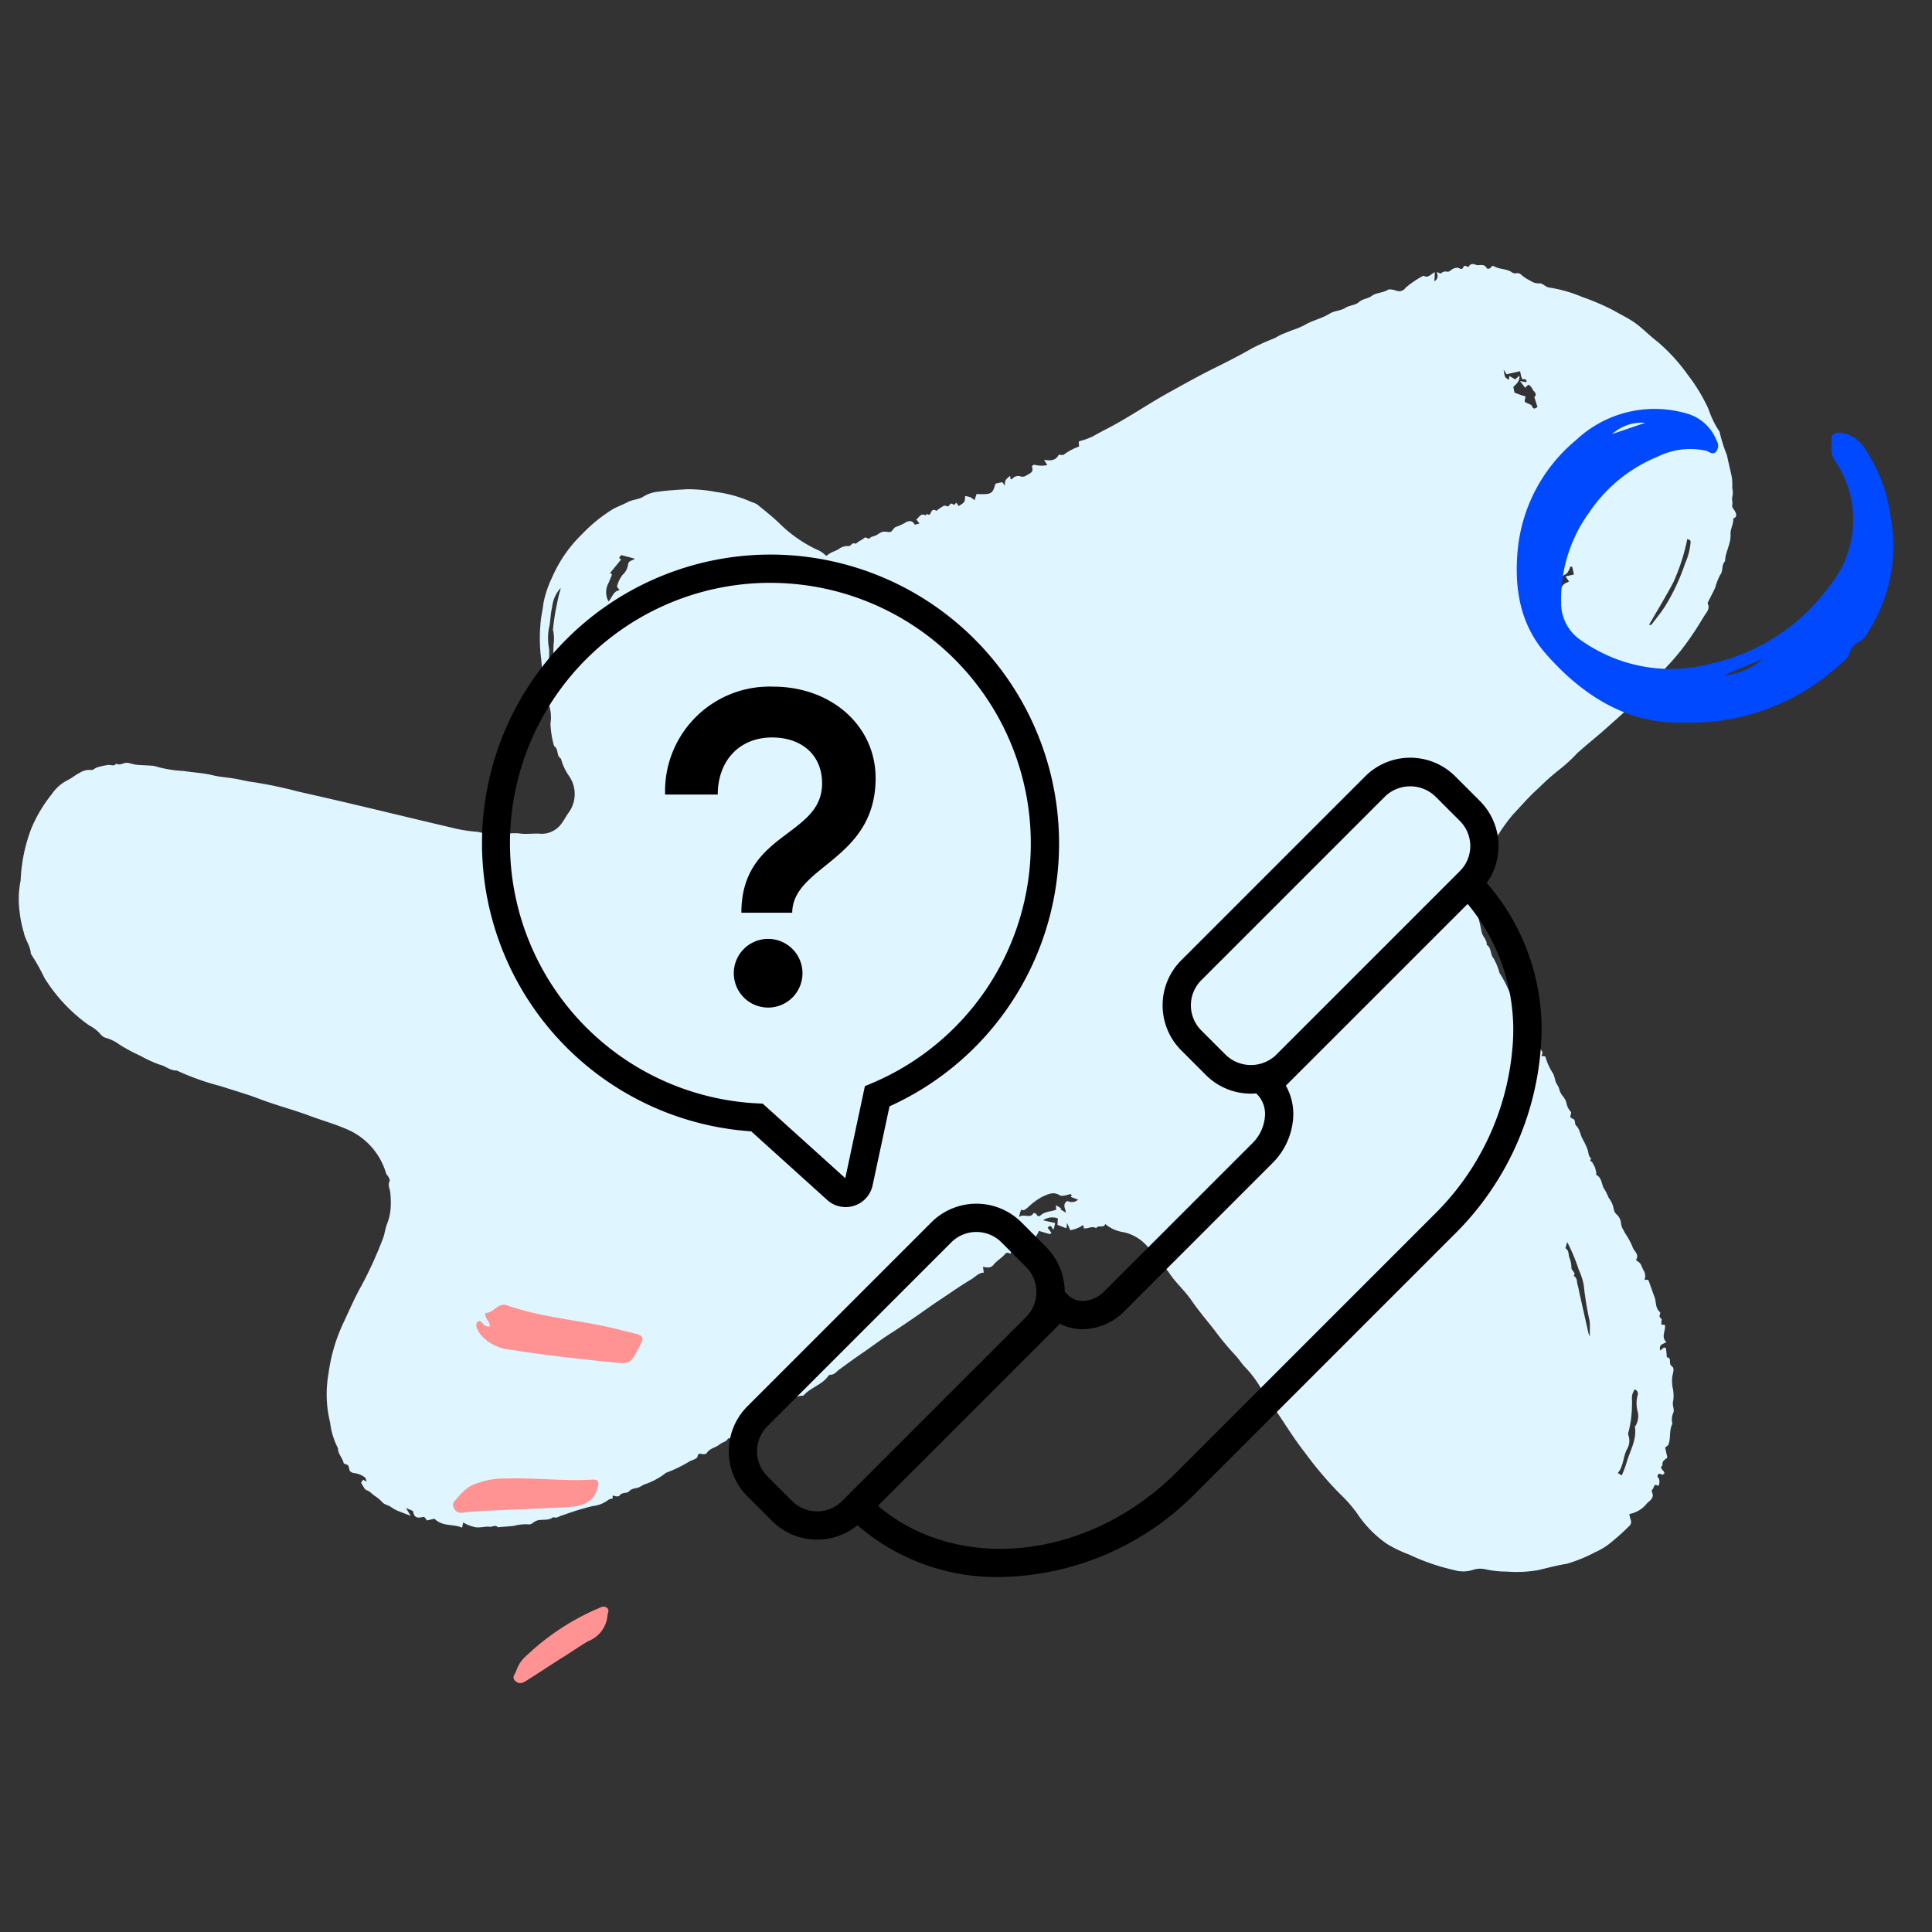
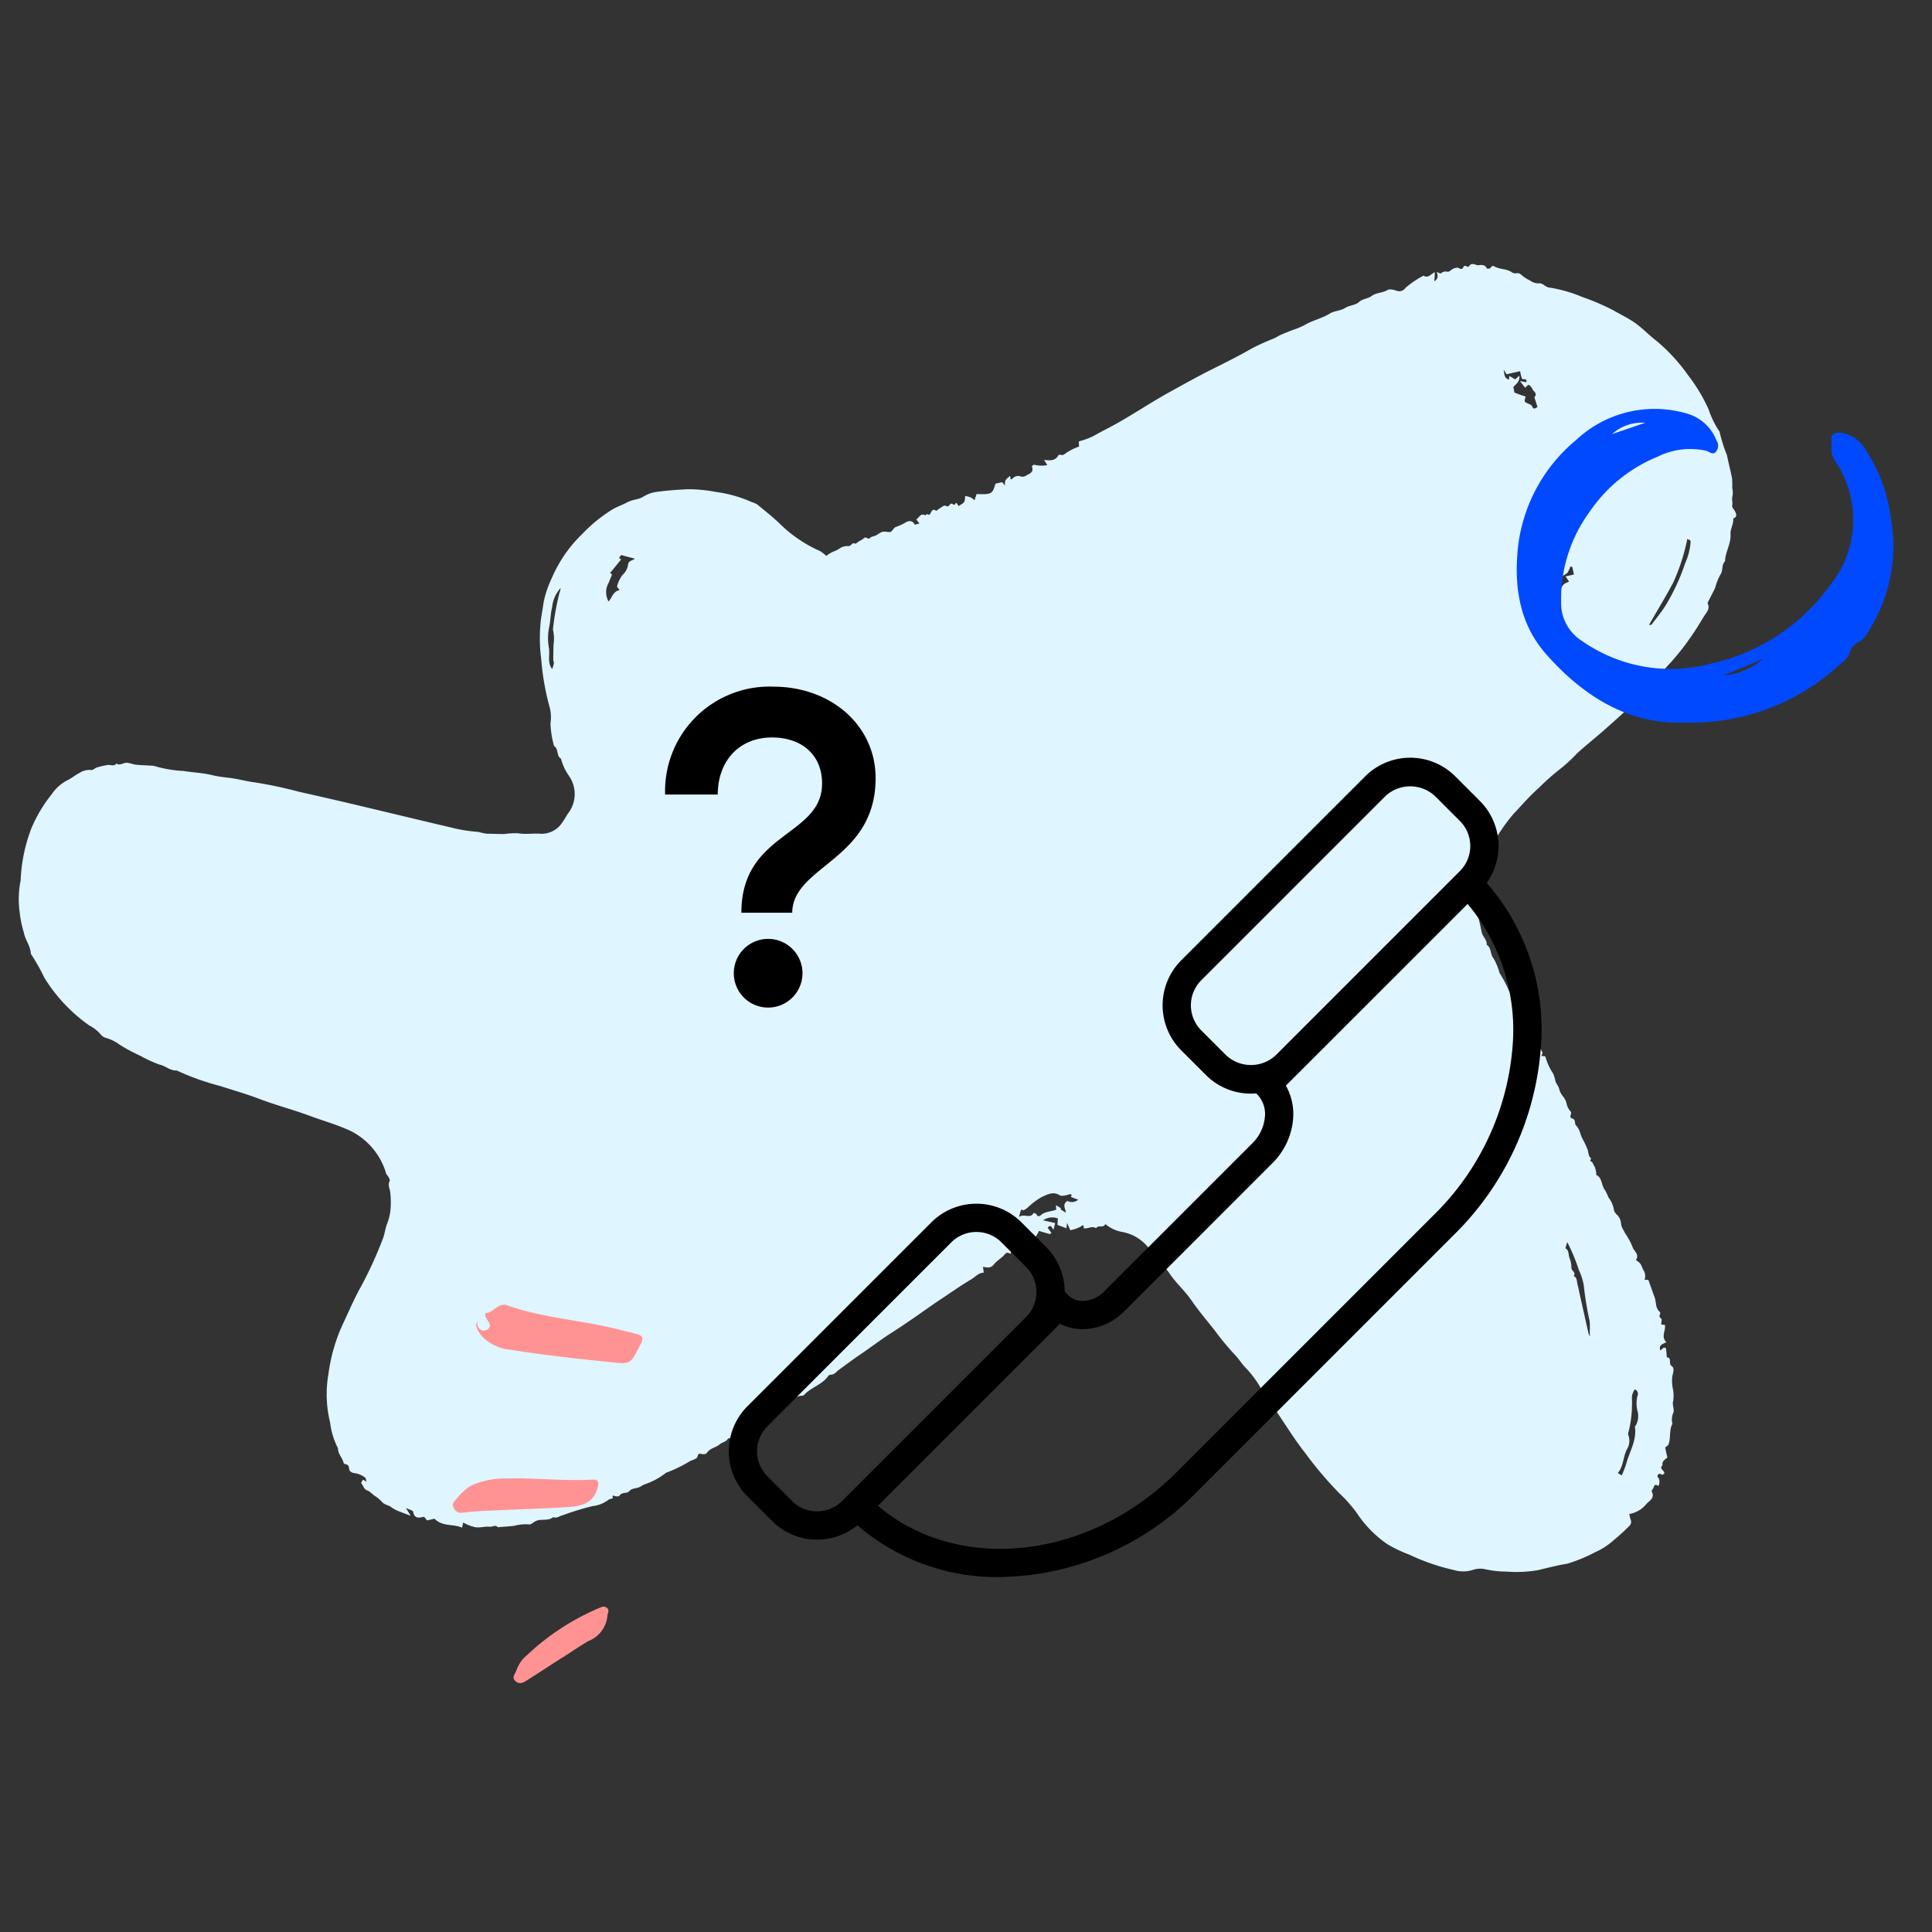
<svg xmlns="http://www.w3.org/2000/svg" width="205" height="205" viewBox="0 0 205 205">
  <rect x="0" y="0" width="205" height="205" fill="#333333" stroke="none" />
  <defs>
    <style>.a{fill:none;}.b{clip-path:url(#a);}.c{fill:#dff5ff;}.d{fill:#0049ff;}.e{fill:#ff9393;}</style>
    <clipPath id="a">
      <rect class="a" width="205" height="205" transform="translate(732.215 787.704)" />
    </clipPath>
  </defs>
  <g transform="translate(-732.215 -787.704)">
    <g class="b">
      <path class="c" d="M849.495,917.582c-.178.488-.766.041-.971.448-.411-.277-.82.046-1.243.012-.185.087.079-.58-.362-.205a3.577,3.577,0,0,1-1.14.4c-.1-.232-.193-.441-.341-.769-.033.274-.047.409-.065.568l-.951-.361c.013-.216.024-.444.039-.686a1.678,1.678,0,0,0-1.565.2c.484.109.874.194,1.279.292-.058.251-.109.463-.163.68-.212-.051-.207-.664-.632-.182.13.176.268.355.4.543-.072.062-.126.135-.155.129-.393-.1-.781-.223-1.171-.34a2.515,2.515,0,0,1-1.4,1.385c.025-.215.041-.367.069-.6-.231-.08-.4-.463-.826-.32.136.318.266.617.387.906-.312.235-.339.339-.178.537-.4.506-.659-.23-1.063-.184.018.264.031.465.046.682-.221.017-.4-.235-.638.062-.338.412-.856.681-1.19,1.1s-.7.329-1.145.24c.026.191.053.366.089.62-.582.02-.929.485-1.394.752-1.1.646-2.144,1.4-3.212,2.1-.954.63-1.878,1.308-2.821,1.955-.775.531-1.559,1.068-2.348,1.569-1.082.682-2.1,1.468-3.153,2.186-.827.559-1.646,1.165-2.46,1.762-.267.2-.478.523-.879.509a.358.358,0,0,0-.252.155c-.652.917-1.812,1.178-2.549,1.988a.294.294,0,0,1-.186.084c-.927.024-1.444.751-2.1,1.233a21.8,21.8,0,0,1-3.282,2,3.271,3.271,0,0,0-.708.393c-.189.165-.435.131-.6.254a2.087,2.087,0,0,0-.558.6c-.186.328-.47-.194-.7.156-.165.254-.589.32-.84.538-.414.351-1.033.388-1.349.906-.065.109-.352.152-.511.115-.292-.066-.394-.088-.483.281-.048.2-.477.341-.76.448a14.225,14.225,0,0,1-2.574,1.255,7.478,7.478,0,0,1-2.33,1.246c-.18.094-.352.21-.534.291-.348.152-.747.074-1.06.435-.22.254-.773.046-1.027.469-.047.08-.348.078-.5.025-.387-.151-.141.17-.207.231-.107.089-.31.061-.422.149a3.376,3.376,0,0,1-1.729.691,30.873,30.873,0,0,0-3.16.969c-.33.065-.609.37-1,.2-.546.454-1.264.145-1.845.414-.251.117-.5.39-.712.356a4.708,4.708,0,0,0-1.563.147c-.514.069-1.038.094-1.558.132-.068.007-.17.047-.2.012-.293-.283-.6,0-.854-.038-.586-.069-1.153.186-1.738-.008a3.764,3.764,0,0,1-1.081-.449c-.036.168-.066.322-.123.552-.915-.423-2.046-.07-2.925-.948l-.79.178c-.137-.154-.278-.4-.353-.381-.543.122-1,.2-1.126-.556-.017-.115-.344-.181-.763-.382.234.378.331.542.511.83-.476-.182-.816-.3-1.141-.437a3.618,3.618,0,0,1-.9-.457c-.293-.246-.691-.25-.96-.531a4.081,4.081,0,0,0-.787-.673c-.3-.186-.509-.489-.89-.621-.252-.082-.391-.508-.59-.779.053-.089.124-.212.2-.336.1.056.187.1.393.215-.081-.215-.09-.365-.167-.438a2.378,2.378,0,0,0-1.141-.475.78.78,0,0,1-.462-.208c-.115-.166-.078-.438-.2-.6-.1-.135-.448-.145-.472-.255-.117-.556-.617-.969-.6-1.564a8.015,8.015,0,0,1-.837-2.743,12.449,12.449,0,0,1-.177-5.152,18.318,18.318,0,0,1,1.65-5.554c.581-1.238,1.115-2.487,1.783-3.683a42.038,42.038,0,0,0,2.343-5.118c.212-.536.246-1.118.481-1.663a5.583,5.583,0,0,0,.347-1.674,9.553,9.553,0,0,0-.043-1.541c-.031-.408-.3-.8-.062-1.245.046-.084-.051-.266-.118-.4s-.229-.269-.271-.424a7.318,7.318,0,0,0-4.326-4.732c-1.238-.527-2.517-.883-3.764-1.351-1.76-.655-3.575-1.121-5.331-1.79-1.364-.525-2.776-.921-4.161-1.372a27.2,27.2,0,0,1-4.631-1.653c-.7.041-1.191-.5-1.835-.626a13.343,13.343,0,0,1-1.985-.913,18.424,18.424,0,0,1-2.254-1.209,4.39,4.39,0,0,0-1.317-.673,1.218,1.218,0,0,1-.724-.462,3.99,3.99,0,0,0-1.172-.9,17.337,17.337,0,0,1-4.75-5.048,21.774,21.774,0,0,0-1.443-2.557c-.025-.807-.582-1.436-.725-2.2a12.152,12.152,0,0,1-.462-2.241,10.033,10.033,0,0,1,.11-3.347,17.261,17.261,0,0,1,1.145-5.534,15.16,15.16,0,0,1,2.15-3.6,4.53,4.53,0,0,1,1.658-1.48c.458-.214.836-.557,1.3-.786a1.918,1.918,0,0,1,1.25-.306c.179.029.387-.21.6-.272a7.715,7.715,0,0,1,1.171-.263c.3-.033.629.187.878-.147.4.258.762-.117,1.143-.084.331.033.656.177.987.209.537.056,1.084.056,1.622.1a1.692,1.692,0,0,1,.493.094,13,13,0,0,0,2.892.466c1.029.164,2.081.206,3.093.455.722.178,1.467.224,2.194.338.763.123,1.514.329,2.282.419a45.909,45.909,0,0,1,4.641.985q2.958.663,5.907,1.358c3.442.815,6.878,1.652,10.327,2.457a15.443,15.443,0,0,0,2.589.432c.421.025.788.205,1.2.212.614.01,1.223.041,1.837.03a7.883,7.883,0,0,1,1.448-.074c.816.144,1.624-.025,2.446.054a2.6,2.6,0,0,0,2.207-1.188c.24-.317.421-.682.651-1.011a3.346,3.346,0,0,0,.09-3.915,5.762,5.762,0,0,1-.869-1.857c-.514-.3-.223-1.033-.731-1.338a10.065,10.065,0,0,1-.383-2.4,4.161,4.161,0,0,0-.131-1.875,27.279,27.279,0,0,1-.853-4.971,16.674,16.674,0,0,1-.085-3.58c.046-.819.238-1.608.337-2.407a11.193,11.193,0,0,1,.879-2.606,14.364,14.364,0,0,1,3.228-4.67,16.136,16.136,0,0,1,3.218-2.611c.5-.291,1.078-.484,1.576-.752.553-.3,1.2-.278,1.677-.59a3.629,3.629,0,0,1,1.592-.53c1.032-.138,2.076-.208,3.113-.261a15.933,15.933,0,0,1,3.02.291A13.652,13.652,0,0,1,812,840.988a2.566,2.566,0,0,1,.569.246c.826.684,1.687,1.349,2.446,2.1a14.3,14.3,0,0,0,4.19,2.83,4.063,4.063,0,0,1,.684.528,3.229,3.229,0,0,1,.785-.471,2.927,2.927,0,0,0,.722-.384,1.528,1.528,0,0,1,.84-.188c.3.027.353-.42.7-.264.1.043.306-.171.464-.269a2.55,2.55,0,0,0,.511-.32c.216-.213.414.231.646-.03.121-.138.382-.147.571-.239.21-.1.4-.258.613-.351.3-.132.62,0,.914-.021.207-.013.359-.413.592-.527a6.471,6.471,0,0,0,.945-.417c.272-.193.783-.423,1.073.153.02.037.312-.07.511-.115-.137-.174-.235-.3-.338-.425.317-.219.472-.73.985-.426.1-.268.282-.042.377-.076.266-.1.217-.788.769-.411a6.38,6.38,0,0,1,.8-.546c.118-.06.354.117.464.056.16-.086.226-.416.488-.216s.254-.184.366-.128.158.211.237.321c.666-.392.666-.392.7-1.065a3.027,3.027,0,0,1,.586.146,1.986,1.986,0,0,1,.407.311c.073-.221.149-.449.22-.665,1.585.059,1.691,0,2-1.1l.722-.162.282.363c.012-.565.012-.565.486-.982.213-.113-.051.61.367.194a.8.8,0,0,1,.875-.163.755.755,0,0,0,.563-.127c.308-.2.789-.3.592-.887-.034-.1.1-.326.429-.2a3.25,3.25,0,0,0,1.184-.007c-.1-.173-.206-.336-.337-.553.647.081,1.171.115,1.518-.479.113-.19.4.11.676-.152a5.879,5.879,0,0,1,1.518-.784c-.007-.109-.02-.311-.035-.5.046-.036.07-.074.1-.076a7.3,7.3,0,0,0,1.5-.559c.468-.27.95-.524,1.431-.772,2.251-1.162,4.333-2.615,6.55-3.839,1.571-.866,3.14-1.751,4.755-2.549,1.359-.675,2.724-1.362,4.046-2.126a25.542,25.542,0,0,1,2.345-1.056c.251-.114.472-.271.719-.379.41-.182.831-.339,1.249-.506a8.578,8.578,0,0,0,1.243-.513c.852-.519,1.849-.7,2.7-1.236.487-.3,1.137-.28,1.663-.612.432-.27,1.067-.272,1.425-.6.415-.382.953-.342,1.384-.673s1.126-.29,1.661-.619c.209-.129.6-.02.89.055a.8.8,0,0,0,1.012-.281,10.025,10.025,0,0,1,1.91-1.29c.482.3.746-.131,1.192-.379,0,.243,0,.391-.011.536s-.019.242-.04.439c.451-.27.391-.612.257-.977.224.069.423.182.461.135a.707.707,0,0,1,.689-.167c.192.017.4-.228.618-.331a1.043,1.043,0,0,1,.425-.1c.211-.01.453.333.629-.047s.485.092.593-.088c.307-.512.71-.09,1.054-.134.29-.036.676-.07.852.342.017.042.286.042.352-.021.128-.127.2-.323.424-.2.572.336,1.28.238,1.843.608a.7.7,0,0,0,.478.139c.311-.1.5.106.677.251a3.669,3.669,0,0,0,.816.509,1.509,1.509,0,0,0,.987.3c.332-.054.613.387,1.039.444a14.843,14.843,0,0,1,3.505,1,25.038,25.038,0,0,1,3.259,1.394c.645.368,1.315.7,1.948,1.093,1.018.626,1.817,1.53,2.76,2.241a19.2,19.2,0,0,1,3.236,3.533,18.39,18.39,0,0,1,2.2,3.642,9.536,9.536,0,0,0,1.166,2.381.172.172,0,0,1,.024.106,16.169,16.169,0,0,0,.773,2.419c.155.823.382,1.629.534,2.454a9.942,9.942,0,0,1,.02,1.021,2.071,2.071,0,0,1,.008.93c-.081.256.067.584-.016.914-.046.2.243.464.348.71.119.272.156.548-.231.655.047.593-.328,1.154-.292,1.679.066,1.04-.568,1.889-.58,2.876-.418.388-.161,1.005-.523,1.458a6.076,6.076,0,0,0-.519,1.327c-.211.482-.471.936-.7,1.414-.045.091-.131.217-.1.281.279.582-.147.953-.4,1.371-.417.681-.828,1.373-1.289,2.026a25.176,25.176,0,0,1-2.552,3.2c-.634.647-1.072,1.5-1.746,2.09-.746.661-1.386,1.411-2.094,2.1-.9.875-1.844,1.7-2.78,2.532-.985.881-2.026,1.69-3,2.577a16.154,16.154,0,0,1-1.719,1.6,24.773,24.773,0,0,0-2.355,2.084c-.978.851-1.822,1.857-2.719,2.8a18.98,18.98,0,0,0-1.913,2.719,4.6,4.6,0,0,1-.831,1.09,2.15,2.15,0,0,0-.625,1.2,16.966,16.966,0,0,0-.462,2.788,11.257,11.257,0,0,0,.153,1.156c.017.3.417.686-.166.888-.035.008-.009.265.02.4.16.748.343,1.49.495,2.242.1.488.579.819.534,1.353.533.328.346,1.011.743,1.459a6.743,6.743,0,0,1,.621,1.534,12.534,12.534,0,0,1,.992,1.875,20.771,20.771,0,0,0,1.09,2.1c.271.674.884,1.209,1.154,1.882a26.88,26.88,0,0,0,1.309,2.537c.049.088-.061.257-.1.4l.409.047a6.385,6.385,0,0,0,.841,1.846,4.582,4.582,0,0,1,.242.819c.1.255.281.47.371.721a1.961,1.961,0,0,0,.4.833,1.835,1.835,0,0,1,.408.811,1.758,1.758,0,0,0,.422.82c.213.216-.293.612.213.761.355.1.182.555.359.724.431.4.441,1,.72,1.468a8.324,8.324,0,0,1,.484,1.019c.142.342.075.771.427,1.029-.3.26.1.31.147.468s.172.293.229.454a4,4,0,0,1,.141.572c.017.073-.029.215,0,.23.663.319.523,1.1.909,1.584a6.144,6.144,0,0,1,.4.827,2.761,2.761,0,0,1,.553,1.23.964.964,0,0,0,.352.6,1.426,1.426,0,0,1,.42.939c.087.518.175.475.42,1a8.08,8.08,0,0,1,.783,1.42c.107.478.8.814.375,1.431l.308.234c.278.214.322.544.476.821a1.162,1.162,0,0,1,.129,1.05h.333c.029.019.081.032.091.057.214.592.418,1.187.636,1.774.2.522.062,1.151.564,1.58.163.139-.247.49.146.69.087.041,0,.421.006.642.131.016.262.031.388.044.105.616-.454,1.268.158,1.82-.3.206-.854.234-.654.89l.4-.324c.082.04.193.059.2.094.042.241.059.484.082.728a1.565,1.565,0,0,0,.017.226c.589.06.124.678.523.938.36.234.08.812.042,1.2a4.79,4.79,0,0,0,.039,1.029,3.8,3.8,0,0,1,.073,1.44c-.139.458.134.84.028,1.24a1.8,1.8,0,0,0-.114,1.212c-.372.683-.148,1.481-.414,2.178-.051.135-.227.223-.358.343l.237,1.055c-.243.23-.607.378-.509.816-.453.392.294.554.169.919-.084.027-.209.112-.27.077-.158-.088-.267-.182-.4.057-.093.169-.011.191.07.313.21.318.031.87-.045.822-.485-.313-.411.216-.577.351a.312.312,0,0,0-.085.283c.313.622-.187.907-.521,1.224a3.014,3.014,0,0,1-1.869,1.13,3.724,3.724,0,0,0,.145.607.588.588,0,0,1-.174.687,22.808,22.808,0,0,1-1.732,1.571,7.229,7.229,0,0,1-1.866,1.19,16.219,16.219,0,0,1-2.984,1.224c-1.043.165-2.064.439-3.093.683a13.661,13.661,0,0,1-3.3.15,10.856,10.856,0,0,1-2.215-.234,2.459,2.459,0,0,0-1.448.075,3.381,3.381,0,0,1-1.94-.007,22.423,22.423,0,0,1-4.737-1.634,14.01,14.01,0,0,1-2.364-1.13,12.113,12.113,0,0,1-3.211-3.294,15.128,15.128,0,0,0-1.889-2.124,39.831,39.831,0,0,1-3.6-4.257c-1.113-1.412-2.042-2.931-3.04-4.4-.526-.772-1.1-1.531-1.585-2.341a11.015,11.015,0,0,0-1.678-2.282c-.415-.408-.735-.968-1.159-1.394a29.116,29.116,0,0,1-2.13-2.575c-.829-1.06-1.715-2.089-2.474-3.2-.677-.984-1.57-1.761-2.245-2.738s-1.476-1.839-2.237-2.744a4.613,4.613,0,0,0-2.734-1.739A3.835,3.835,0,0,1,849.495,917.582ZM845.83,914.7l.119-.187c-.07-.039-.151-.123-.2-.1-.4.132-.9.241-1.08.124-.7-.46-1.341-.073-1.921.181A7.452,7.452,0,0,0,841.3,915.8a2.059,2.059,0,0,1-.468.327c-.071.028-.219-.189-.3.035-.056.151-.094.3-.2.674.586-.409,1.176.245,1.559-.428.006-.009.277.061.307.136a.248.248,0,0,0,.29.2.246.246,0,0,0,.136-.075c.471-.442,1.116-.389,1.663-.612-.013-.222-.026-.424-.031-.481l.579.362a.867.867,0,0,1-.112.071l.58.367c.018-.357-.445-.884.179-1.246a.971.971,0,0,0,1.128-.134c-.29-.107-.534-.2-.776-.29Zm-46.256-67.717c-.55-.143-1-.264-1.453-.384-.056.078-.136.2-.219.309.093.069.178.129.22.159q-.593.729-1.171,1.437c.05.039.208.125.2.161-.1.3-.242.571-.344.861a2.018,2.018,0,0,0-.02,2c.39-.42.5-1.113,1.178-1.2-.11-.164-.306-.338-.272-.428a3.278,3.278,0,0,1,.594-1.209,1.784,1.784,0,0,0,.562-1.021c.039-.5.389-.426.729-.676Zm104.718,97.278a12.329,12.329,0,0,0,.474-1.227c.348-1.3,1.138-2.5.93-3.935-.012-.056.08-.121.111-.186a2.047,2.047,0,0,0,.159-1.5,3.3,3.3,0,0,1,.01-1.64.485.485,0,0,0-.27-.631l-.04-.014a2.473,2.473,0,0,0-.274.628c-.044.333.016.688-.012,1.024a11.918,11.918,0,0,1-.35,2.807.625.625,0,0,0-.034.4,1.719,1.719,0,0,1-.151,1.5c-.427.827-.35,1.8-.971,2.516.18.105.266.163.418.261Zm-5.784-24.769c-.08.321-.217.644-.164.677.37.241.283.642.39.967a2.953,2.953,0,0,1,.221,1.058c-.03.356.53.509.239.9.4.188.319.6.413.929.1.35.16.711.24,1.066l.909,4.047a2.083,2.083,0,0,0,.164.386c-.049-.581.036-1.153-.041-1.682a33.446,33.446,0,0,1-.619-3.8,6.844,6.844,0,0,0-.515-1.578,20.025,20.025,0,0,0-1.237-2.97Zm-5.587-90.126c.229.088.413.158.6.226s.386.127.579.186c-.163.569-.164.565.239.738.154.068.382.148.431.273.187.5.435.128.589.118-.116-.368-.226-.716-.337-1.061.392-.4-.117-.6-.214-.879a1.017,1.017,0,0,0-.4-.439c-.03-.022-.225.189-.367.32-.181-.236-.319-.413-.546-.708.337.056.513.086.684.124.083-.508-.392-.211-.478-.394a4.256,4.256,0,0,1-.188-.779l-1.438.323c-.107-.169-.168-.257-.313-.483.129.836.129.836.56,1.069.015-.135.03-.266.047-.406.232.137.436.26.62.367.167-.149.266-.24.447-.4.054.68-.392.9-.646,1.217.047.227.092.428.128.588Zm14.264,24.651c.145-.016.247,0,.269-.036.49-.647,1.01-1.278,1.449-1.959a21.987,21.987,0,0,0,2.113-4.532,6.908,6.908,0,0,0,.584-2.245c0-.367-.266-.218-.344-.379a21.213,21.213,0,0,1-1.494,4.641c-.8,1.515-1.7,2.978-2.577,4.51Zm-115.476-3.926a3.531,3.531,0,0,0-.908,2.042c-.174.683-.163,1.412-.31,2.089a5.828,5.828,0,0,0-.034,2.222c.134.746-.2,1.569.348,2.249a3.967,3.967,0,0,0,.179-.593c.019-.136-.063-.281-.062-.421,0-.51.014-1.017.023-1.528a4.293,4.293,0,0,0-.059-1.648,27.785,27.785,0,0,1,.684-3.864,3.255,3.255,0,0,0,.139-.548Zm107.334-2.22c-.066-.023-.136-.043-.2-.062a2.53,2.53,0,0,1-.313.67c-.169.2-.506.27-.628.478a3.9,3.9,0,0,1-1.021,1c0,.68-.559,1-.92,1.453-.282.351-.58.692-.842,1.058-.079.108-.058.29-.083.434.327-.226.449-.6.88-.576.319.015.223-.242.309-.418.066-.146.495-.205.49-.286-.033-.435.3-.58.532-.811a3.648,3.648,0,0,0,.722-.877c.172-.333.476-.384.733-.522-.1-.156-.207-.306-.374-.548l.891-.2c-.065-.32-.117-.555-.171-.793Z" />
      <path class="d" d="M910.9,864.374c-5.71.233-10.624-2.682-14.657-7.294-2.762-3.151-3.367-6.992-2.986-11.051a17.3,17.3,0,0,1,6.214-11.652,12.154,12.154,0,0,1,11.792-2.774,4.762,4.762,0,0,1,3.083,2.827,1.017,1.017,0,0,1-.072,1.229c-.344.349-.665-.016-.993-.12a7.771,7.771,0,0,0-5.182.624,16.038,16.038,0,0,0-7.187,5.809,15.682,15.682,0,0,0-3.052,9.65,4.73,4.73,0,0,0,2.155,4.052,16.446,16.446,0,0,0,13.962,2.387,20.992,20.992,0,0,0,12.324-8.133,11.077,11.077,0,0,0,.553-13.426c-.49-.776-.241-1.517-.3-2.262-.037-.453.412-.676.953-.624a3.589,3.589,0,0,1,2.62,1.756,16.658,16.658,0,0,1,2.678,7.051,16.893,16.893,0,0,1-2.575,12.649,1.637,1.637,0,0,1-.668.684,2.01,2.01,0,0,0-1.134,1.317c-.169.529-.764.946-1.225,1.351A23.281,23.281,0,0,1,910.9,864.374Zm4.172-5a7.447,7.447,0,0,0,4.224-1.757Zm-8.292-26.808a4.681,4.681,0,0,0-3.512,1.2Z" />
      <path d="M818.916,951.069a6.739,6.739,0,0,1-4.78-1.977l-2.611-2.611a6.76,6.76,0,0,1,0-9.56l19.513-19.514a6.76,6.76,0,0,1,9.562,0l2.61,2.61a6.769,6.769,0,0,1,0,9.562L823.7,949.092A6.74,6.74,0,0,1,818.916,951.069Zm16.9-32.643a3.742,3.742,0,0,0-2.66,1.1l-19.513,19.514a3.761,3.761,0,0,0,0,5.318l2.611,2.611a3.767,3.767,0,0,0,5.319,0l19.513-19.513a3.761,3.761,0,0,0,0-5.32l-2.61-2.61A3.742,3.742,0,0,0,835.819,918.426Z" />
      <path d="M864.948,903.746a6.734,6.734,0,0,1-4.78-1.978l-2.611-2.611a6.761,6.761,0,0,1,0-9.561l19.513-19.513a6.759,6.759,0,0,1,9.561,0l2.611,2.61a6.768,6.768,0,0,1,0,9.562l-19.513,19.513A6.736,6.736,0,0,1,864.948,903.746Zm-5.27-12.029a3.763,3.763,0,0,0,0,5.319l2.611,2.611a3.853,3.853,0,0,0,5.319,0l19.513-19.514a3.76,3.76,0,0,0,0-5.319l-2.611-2.61a3.853,3.853,0,0,0-5.319,0Z" />
      <path d="M838.342,955.039a22.592,22.592,0,0,1-16.193-6.454l-1.061-1.061,23.431-23.432,1.06,1.062a2.144,2.144,0,0,0,1.707.579,3.342,3.342,0,0,0,2.1-1.006l15.7-15.7a4.485,4.485,0,0,0,1.345-2.818,3,3,0,0,0-.818-2.384l-1.061-1.061,23.432-23.43,1.061,1.06a23.636,23.636,0,0,1,6.641,18.761,31.1,31.1,0,0,1-9.253,19.627l-27.29,27.291A29.739,29.739,0,0,1,838.342,955.039Zm-12.968-7.558c8.481,7.206,22.341,5.776,31.648-3.529l27.29-27.291a28.1,28.1,0,0,0,8.381-17.721,20.874,20.874,0,0,0-4.75-15.323L868.655,902.9a6.132,6.132,0,0,1,.768,3.52,7.477,7.477,0,0,1-2.216,4.724l-15.7,15.7a6.333,6.333,0,0,1-4.005,1.877,5.233,5.233,0,0,1-2.82-.553Z" />
-       <path d="M821.943,915.783a2.9,2.9,0,0,1-1.955-.753l-8.063-7.282a30.635,30.635,0,0,1,2.03-61.2h0a30.632,30.632,0,0,1,30.634,30.634h0A30.58,30.58,0,0,1,826.6,905.094l-1.793,8.378a2.92,2.92,0,0,1-2.707,2.308Zm-7.988-66.237a27.635,27.635,0,0,0-1.344,55.237l.535.026,8.761,7.91,2.08-9.768.72-.3a27.59,27.59,0,0,0,16.884-25.467h0a27.631,27.631,0,0,0-27.634-27.634Z" />
      <path d="M825.124,870.261c0,8.754-8.8,9.274-8.848,14.29h-5.394c0-8.612,8.564-8.044,8.564-13.722,0-3.029-2.177-4.874-5.3-4.874-3.6,0-5.772,2.6-5.772,6.057H802.79A11.087,11.087,0,0,1,813.5,860.561c.247-.009.495-.009.742,0C820.44,860.561,825.124,864.725,825.124,870.261Zm-15.047,20.772a3.644,3.644,0,1,1,3.583,3.582A3.644,3.644,0,0,1,810.077,891.033Z" />
-       <path class="e" d="M784.191,928.442c.016-.411-.272-.628-.4-.92-.072-.172-.152-.484-.027-.493.85-.033,1.3-1.163,2.276-.815,3.93,1.394,8.128,1.569,12.126,2.641.282.075.568.133.851.2,1.631.415,1.628.417.883,1.841-.766,1.472-.881,1.551-2.623,1.371-3.617-.373-7.242-.759-10.832-1.34a4.834,4.834,0,0,1-3.022-1.367,3.347,3.347,0,0,1-.549-.8c-.121-.254-.229-.6.042-.808s.433.126.616.275A.678.678,0,0,0,784.191,928.442Z" />
+       <path class="e" d="M784.191,928.442c.016-.411-.272-.628-.4-.92-.072-.172-.152-.484-.027-.493.85-.033,1.3-1.163,2.276-.815,3.93,1.394,8.128,1.569,12.126,2.641.282.075.568.133.851.2,1.631.415,1.628.417.883,1.841-.766,1.472-.881,1.551-2.623,1.371-3.617-.373-7.242-.759-10.832-1.34a4.834,4.834,0,0,1-3.022-1.367,3.347,3.347,0,0,1-.549-.8c-.121-.254-.229-.6.042-.808A.678.678,0,0,0,784.191,928.442Z" />
      <path class="e" d="M782.033,945.431a8.487,8.487,0,0,1,4.006-.846c3.015-.091,6.023.3,9.035.118.583-.033.721.188.565.808-.449,1.8-1.868,2.03-3.333,2.117-2.936.169-5.878.256-8.815.394-.763.034-1.52.118-2.282.2a.834.834,0,0,1-.856-.544c-.186-.348-.04-.56.224-.84A7.137,7.137,0,0,1,782.033,945.431Z" />
      <path class="e" d="M791.928,963.55c-1.248.806-2.5,1.624-3.758,2.425-.4.259-.825.523-1.281.089-.418-.4-.015-.71.1-1.067a3.732,3.732,0,0,1,1.163-1.685,25.758,25.758,0,0,1,7.527-4.937c.307-.123.593-.315.909-.087.362.257.086.569.081.873a3.212,3.212,0,0,1-2.067,2.691c-.9.544-1.774,1.135-2.659,1.707C791.93,963.559,791.93,963.559,791.928,963.55Z" />
    </g>
  </g>
</svg>